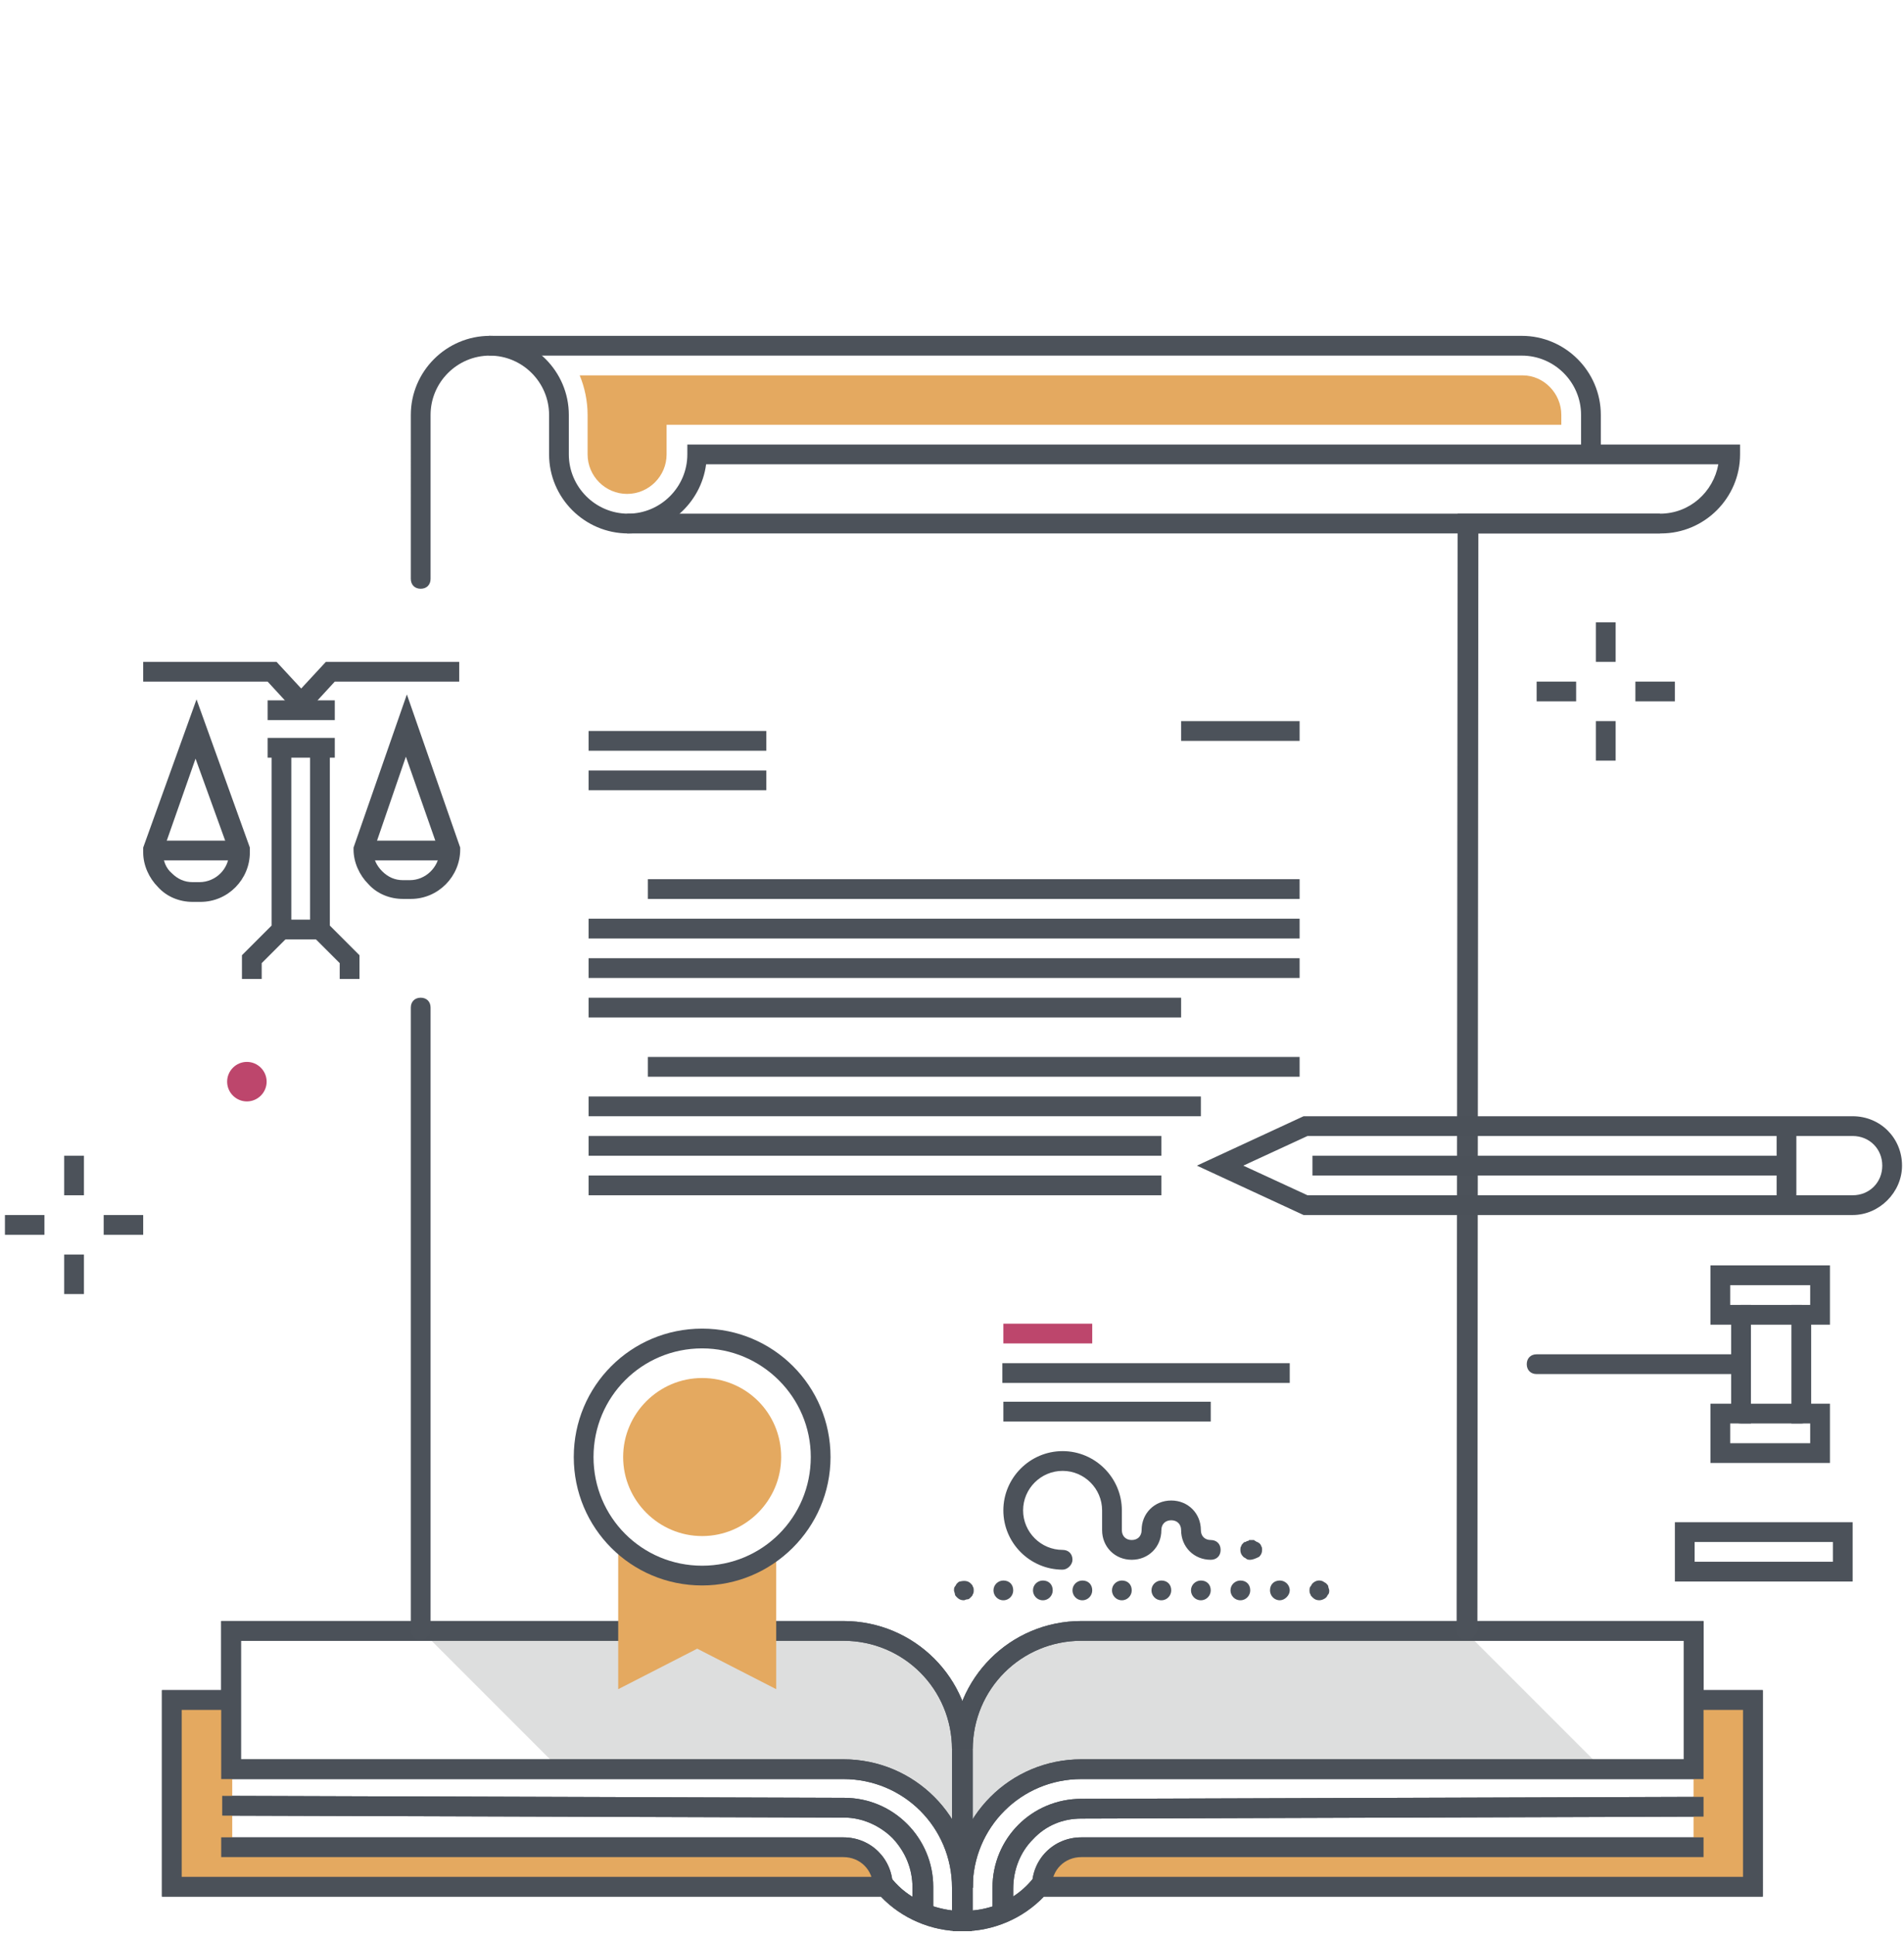
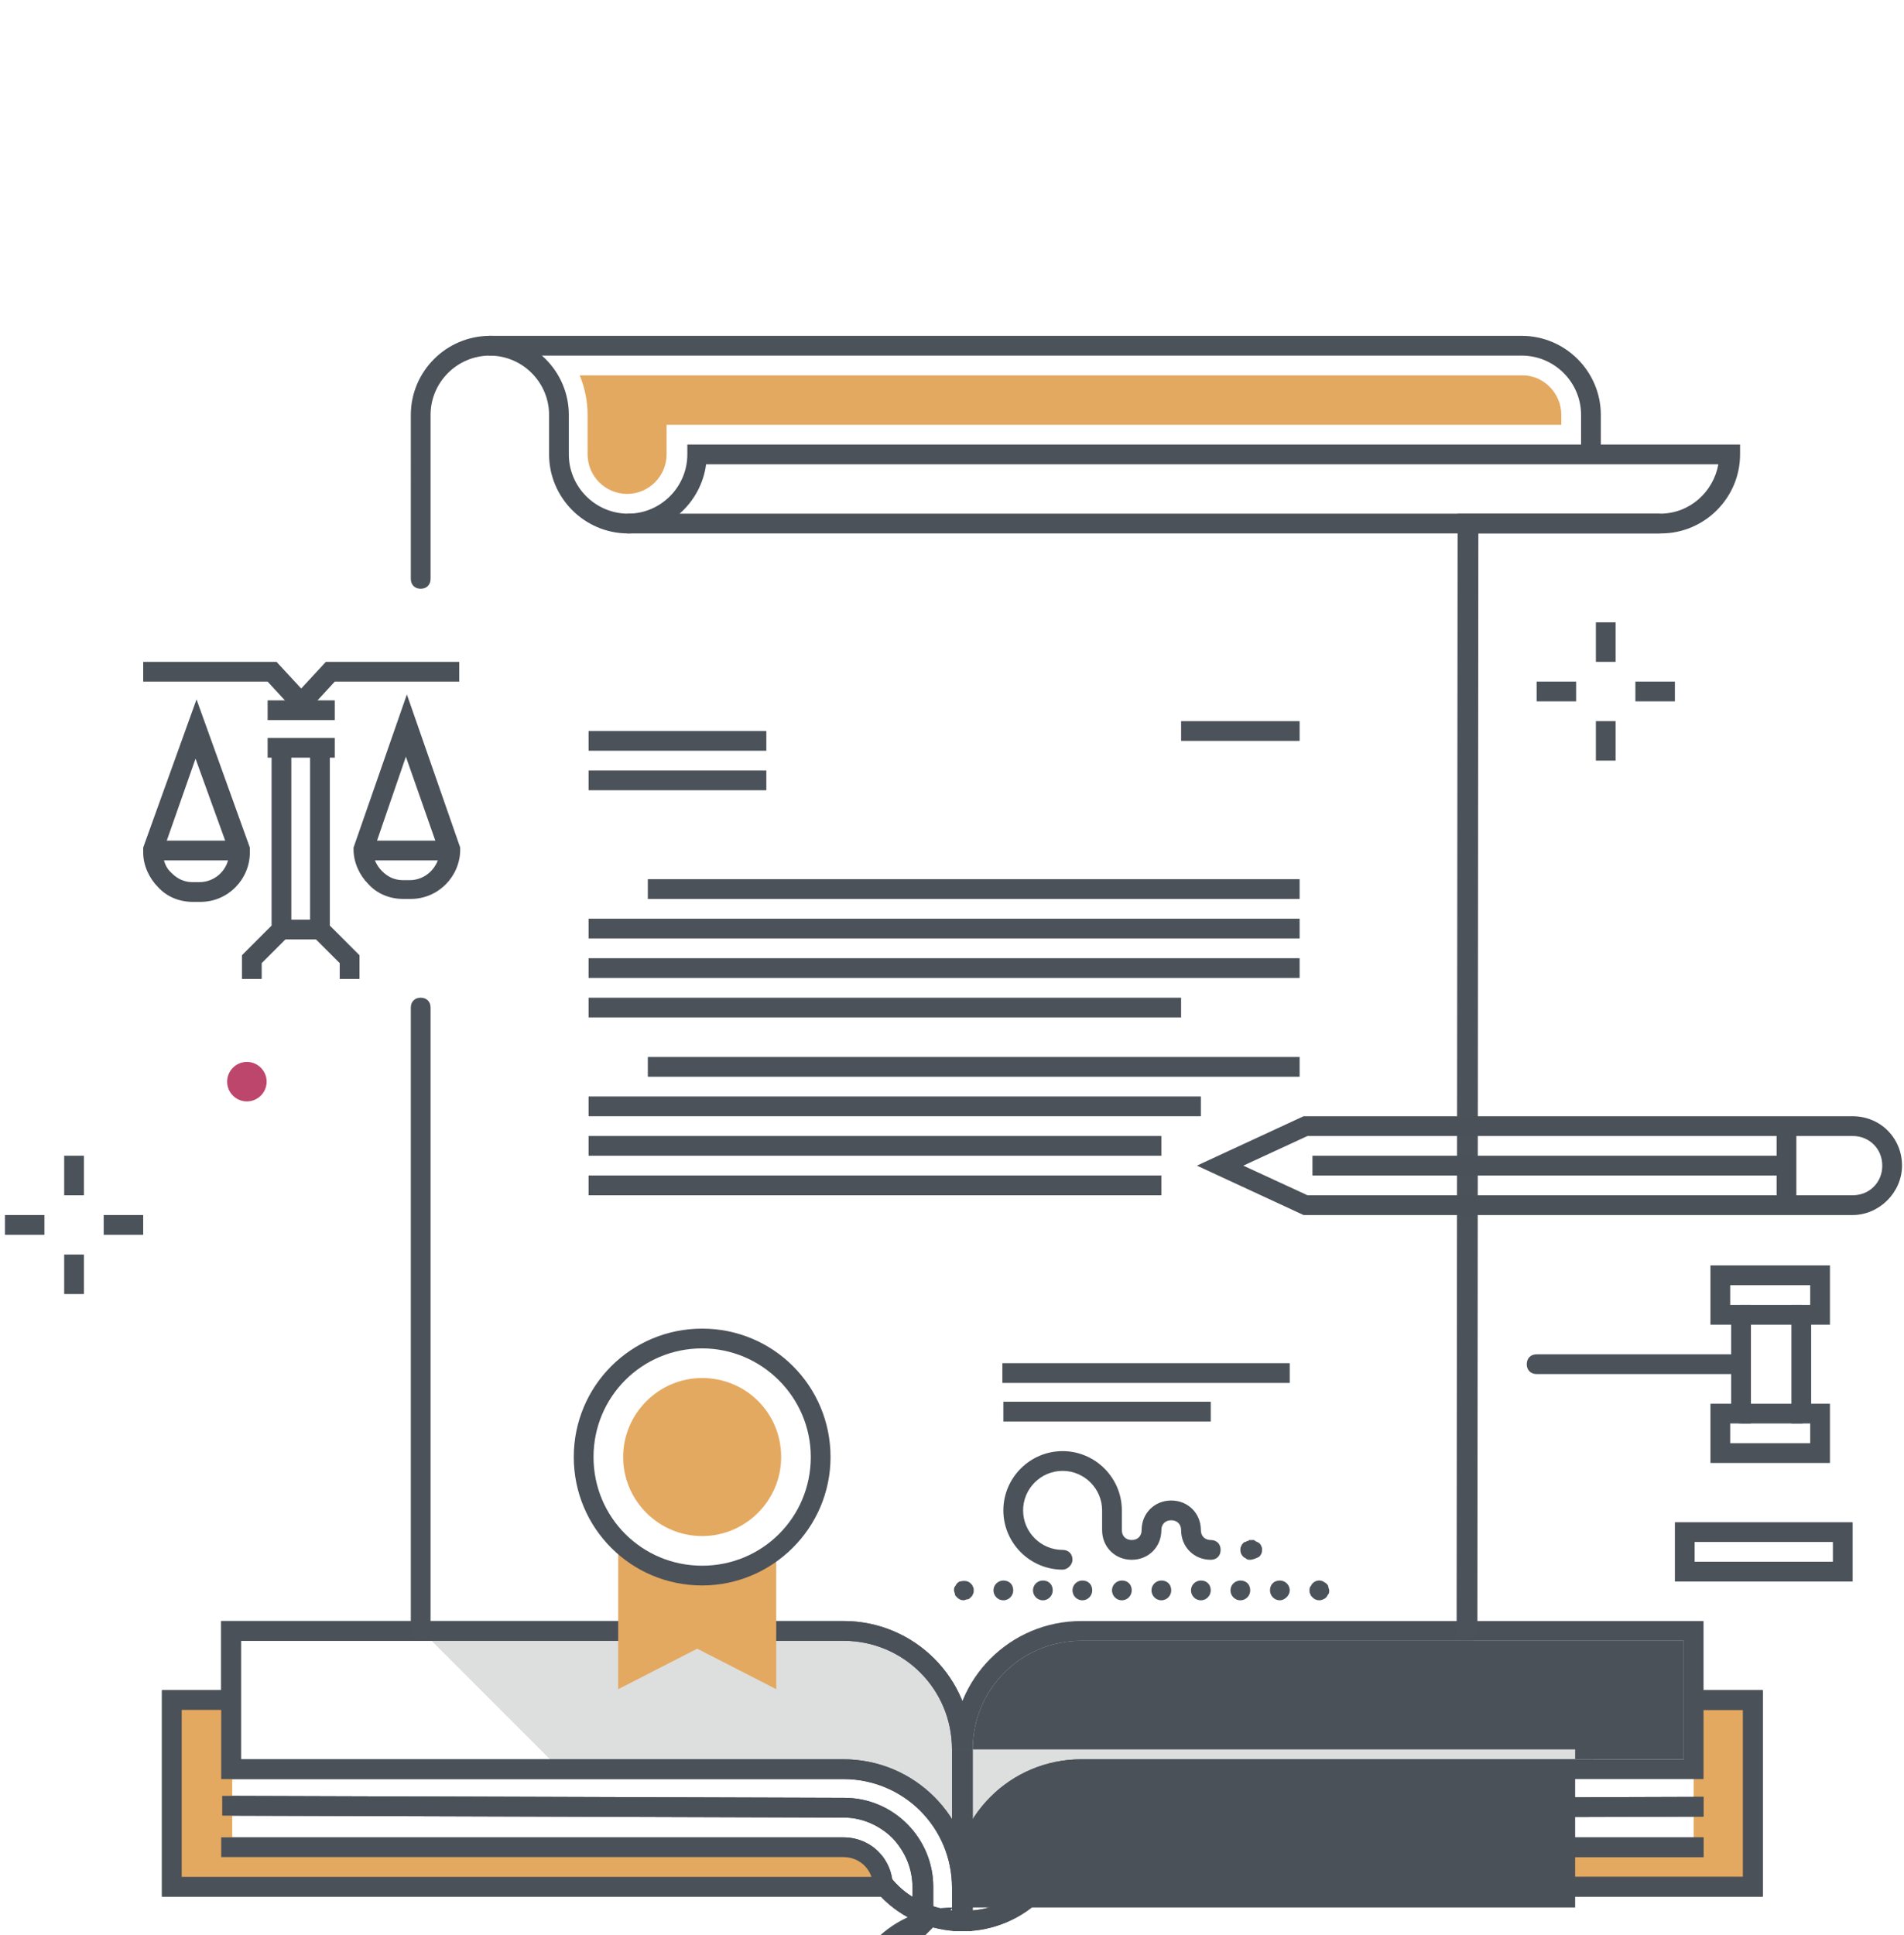
<svg xmlns="http://www.w3.org/2000/svg" xmlns:xlink="http://www.w3.org/1999/xlink" version="1.1" id="icons" x="0" y="0" viewBox="0 0 192.8 195.9" xml:space="preserve">
  <style>.st1{fill:#e4a960}.st1,.st2,.st3,.st4{clip-path:url(#SVGID_2_)}.st2{fill:#4b5159}.st3{fill:#4c525a}.st4{fill:#bd466c}</style>
  <defs>
    <path id="SVGID_1_" d="M-28.5-10.3h250v250h-250z" />
  </defs>
  <clipPath id="SVGID_2_">
    <use xlink:href="#SVGID_1_" overflow="visible" />
  </clipPath>
  <path d="M97.5 177.1v14c0-6.6 5.4-12 12-12h52v-.8l-13.1-13.1h-38.9c-6.7-.1-12 5.3-12 11.9m-.1 14v-14c0-6.6-5.4-12-12-12H42.7l14 14h28.8c6.6 0 11.9 5.3 11.9 12" clip-path="url(#SVGID_2_)" fill="#dddede" />
  <path class="st1" d="M89.6 190.8c0-2.3-1.8-4.1-4.1-4.1h-62v-14.6h-6v18H22v.8h67.6z" />
  <path class="st2" d="M94.4 194.1h-2v-3c0-1.9-.7-3.6-2-5-1.3-1.3-3.1-2.1-4.9-2.1l-63-.2v-2l63 .2c5 0 9 4.1 9 9v3.1z" />
  <path class="st2" d="M90.4 191h-2c0-1.7-1.3-3-3-3h-63v-2h63c2.8 0 5 2.2 5 5" />
  <path class="st2" d="M98.4 191.1h-2c0-6.1-4.9-11-11-11h-63v-16h63c7.2 0 13 5.8 13 13h-2c0-6.1-4.9-11-11-11h-61v12h61c7.2 0 13 5.8 13 13" />
  <path class="st2" d="M96.4 177.1h2v14h-2z" />
  <path class="st2" d="M97.4 195.5c-3.1 0-6.1-1.3-8.2-3.5H16.4v-20.9h7v2h-5V190h71.7l.3.3c1.5 1.8 3.7 2.8 6 3.1v-3.3h2v5.4h-1z" />
  <path class="st1" d="M105.4 190.8c0-2.3 1.8-4.1 4.1-4.1h62v-14.6h6v18H173v.8h-67.6z" />
  <path class="st2" d="M102.5 194.1h-2v-3c0-5 4-9 9-9l63-.2v2l-63 .2c-1.9 0-3.6.7-4.9 2.1-1.3 1.3-2 3.1-2 5v2.9z" />
  <path class="st2" d="M106.5 191h-2c0-2.8 2.2-5 5-5h63v2h-63c-1.7 0-3 1.3-3 3" />
  <path class="st2" d="M98.5 191.1h-2c0-7.2 5.8-13 13-13h61v-12h-61c-6.1 0-11 4.9-11 11h-2c0-7.2 5.8-13 13-13h63v16h-63c-6.1 0-11 4.9-11 11" />
  <path class="st2" d="M96.5 177.1h2v14h-2z" />
  <path class="st2" d="M97.5 195.5h-1v-5.4h2v3.3c2.3-.2 4.5-1.3 6-3.1l.3-.3h71.7v-16.9h-5v-2h7V192h-72.8c-2.1 2.2-5.1 3.5-8.2 3.5" />
  <path class="st1" d="M89.6 190.8c0-2.3-1.8-4.1-4.1-4.1h-62v-14.6h-6v18H22v.8h67.6z" />
  <path class="st2" d="M94.4 194.1h-2v-3c0-1.9-.7-3.6-2-5-1.3-1.3-3.1-2.1-4.9-2.1l-63-.2v-2l63 .2c5 0 9 4.1 9 9v3.1z" />
  <path class="st2" d="M90.4 191h-2c0-1.7-1.3-3-3-3h-63v-2h63c2.8 0 5 2.2 5 5" />
  <path class="st2" d="M98.4 191.1h-2c0-6.1-4.9-11-11-11h-63v-16h63c7.2 0 13 5.8 13 13h-2c0-6.1-4.9-11-11-11h-61v12h61c7.2 0 13 5.8 13 13" />
  <path class="st2" d="M96.4 177.1h2v14h-2z" />
  <path class="st2" d="M97.4 195.5c-3.1 0-6.1-1.3-8.2-3.5H16.4v-20.9h7v2h-5V190h71.7l.3.3c1.5 1.8 3.7 2.8 6 3.1v-3.3h2v5.4h-1z" />
-   <path class="st1" d="M105.4 190.8c0-2.3 1.8-4.1 4.1-4.1h62v-14.6h6v18H173v.8h-67.6z" />
  <path class="st2" d="M102.5 194.1h-2v-3c0-5 4-9 9-9l63-.2v2l-63 .2c-1.9 0-3.6.7-4.9 2.1-1.3 1.3-2 3.1-2 5v2.9z" />
  <path class="st2" d="M106.5 191h-2c0-2.8 2.2-5 5-5h63v2h-63c-1.7 0-3 1.3-3 3" />
-   <path class="st2" d="M98.5 191.1h-2c0-7.2 5.8-13 13-13h61v-12h-61c-6.1 0-11 4.9-11 11h-2c0-7.2 5.8-13 13-13h63v16h-63c-6.1 0-11 4.9-11 11" />
+   <path class="st2" d="M98.5 191.1h-2c0-7.2 5.8-13 13-13h61v-12h-61c-6.1 0-11 4.9-11 11h-2h63v16h-63c-6.1 0-11 4.9-11 11" />
  <path class="st2" d="M96.5 177.1h2v14h-2z" />
  <path class="st2" d="M97.5 195.5h-1v-5.4h2v3.3c2.3-.2 4.5-1.3 6-3.1l.3-.3h71.7v-16.9h-5v-2h7V192h-72.8c-2.1 2.2-5.1 3.5-8.2 3.5" />
  <path class="st3" d="M162.1 46h-2v-4c0-3.3-2.7-6-6-6v-2c4.4 0 8 3.6 8 8v4zm-98.6 6h104.6v2H63.5zm-14-18h104.6v2H49.5z" />
  <path class="st1" d="M158.1 42v1H67.5v3c0 2.2-1.8 4-4 4s-4-1.8-4-4v-4c0-1.4-.3-2.8-.8-4h95.5c2.1 0 3.9 1.8 3.9 4M62.6 156.9V171l8-4.1 8 4.1v-14.1l-7.9 3.2z" />
  <path class="st3" d="M71.1 160.5c-7.2 0-13-5.8-13-13s5.8-13 13-13 13 5.8 13 13-5.9 13-13 13m0-24c-6.1 0-11 4.9-11 11s4.9 11 11 11 11-4.9 11-11-5-11-11-11" />
  <path class="st1" d="M79.1 147.5c0 4.4-3.6 8-8 8s-8-3.6-8-8 3.6-8 8-8 8 3.5 8 8" />
  <path class="st3" d="M101.5 138h29.1v2h-29.1zm.1 3.9h21v2h-21zm6 17c-3.3 0-6-2.7-6-6s2.7-6 6-6 6 2.7 6 6v2c0 .6.4 1 1 1s1-.4 1-1c0-1.7 1.3-3 3-3s3 1.3 3 3c0 .6.4 1 1 1s1 .4 1 1-.4 1-1 1c-1.7 0-3-1.3-3-3 0-.6-.4-1-1-1s-1 .4-1 1c0 1.7-1.3 3-3 3s-3-1.3-3-3v-2c0-2.2-1.8-4-4-4s-4 1.8-4 4 1.8 4 4 4c.6 0 1 .4 1 1 0 .5-.5 1-1 1m19-1c-.1 0-.3 0-.4-.1-.1-.1-.2-.1-.3-.2-.2-.2-.3-.4-.3-.7 0-.1 0-.3.1-.4 0-.1.1-.2.2-.3.1-.1.1-.1.2-.1s.1-.1.2-.1.1 0 .2-.1h.4c.1 0 .1 0 .2.1.1 0 .1.1.2.1s.1.1.2.1c.1.1.2.2.2.3.1.1.1.3.1.4 0 .3-.1.5-.3.7-.4.2-.7.3-.9.3m-29 4.1c-.3 0-.5-.1-.7-.3-.1-.1-.2-.2-.2-.3 0-.1-.1-.3-.1-.4 0-.1 0-.3.1-.4.1-.1.1-.2.2-.3.1-.1.2-.2.3-.2.4-.1.8-.1 1.1.2.1.1.2.2.2.3.1.1.1.3.1.4 0 .1 0 .3-.1.4 0 .1-.1.2-.2.3-.1.1-.2.2-.3.2-.2 0-.3.1-.4.1m31-1c0-.6.4-1 1-1 .5 0 1 .4 1 1 0 .5-.5 1-1 1-.6 0-1-.5-1-1m-4 0c0-.6.5-1 1-1 .6 0 1 .4 1 1 0 .5-.4 1-1 1s-1-.5-1-1m-4 0c0-.6.5-1 1-1 .6 0 1 .4 1 1 0 .5-.4 1-1 1s-1-.5-1-1m-4 0c0-.6.5-1 1-1 .6 0 1 .4 1 1 0 .5-.4 1-1 1s-1-.5-1-1m-4 0c0-.6.5-1 1-1 .6 0 1 .4 1 1 0 .5-.4 1-1 1s-1-.5-1-1m-4 0c0-.6.5-1 1-1 .6 0 1 .4 1 1 0 .5-.4 1-1 1s-1-.5-1-1m-4 0c0-.6.5-1 1-1 .6 0 1 .4 1 1 0 .5-.4 1-1 1s-1-.5-1-1m-4 0c0-.6.5-1 1-1 .6 0 1 .4 1 1 0 .5-.4 1-1 1s-1-.5-1-1m33 1c-.3 0-.5-.1-.7-.3-.1-.1-.2-.2-.2-.3-.1-.1-.1-.3-.1-.4 0-.1 0-.3.1-.4.1-.1.1-.2.2-.3.3-.3.7-.4 1.1-.2.1.1.2.1.3.2.1.1.2.2.2.3 0 .1.1.3.1.4 0 .1 0 .3-.1.4-.1.1-.1.2-.2.3-.2.2-.5.3-.7.3" />
-   <path class="st4" d="M101.6 134h9v2h-9z" />
  <path class="st3" d="M59.6 74h18v2h-18zm0 4h18v2h-18zm6 11h66v2h-66zm-6 4h72v2h-72zm0 4h72v2h-72zm0 4h60v2h-60zm60-28h12v2h-12zm-77 93c-.6 0-1-.4-1-1v-63c0-.6.4-1 1-1s1 .4 1 1v63c0 .5-.5 1-1 1" />
  <path class="st3" d="M148.5 166c-.6 0-1-.4-1-1v-3l.1-110h20.5c3 0 5.4-2.2 5.9-5H71.5c-.5 3.9-3.9 7-7.9 7-4.4 0-8-3.6-8-8v-4c0-3.3-2.7-6-6-6s-6 2.7-6 6v16.6c0 .6-.4 1-1 1s-1-.4-1-1V42c0-4.4 3.6-8 8-8s8 3.6 8 8v4c0 3.3 2.7 6 6 6s6-2.7 6-6v-1h106.6v1c0 4.4-3.6 8-8 8h-18.5l-.1 111c-.1.5-.5 1-1.1 1" />
  <path class="st2" d="M187.6 123H132l-10.8-5 10.8-5h55.6c2.8 0 5 2.2 5 5 0 2.7-2.3 5-5 5m-55.2-2h55.2c1.7 0 3-1.3 3-3s-1.3-3-3-3h-55.2l-6.5 3 6.5 3z" />
  <path class="st2" d="M179.9 114.4h2v7.6h-2z" />
  <path class="st2" d="M132.9 117h48v2h-48z" />
  <path class="st3" d="M6.5 117h2v4h-2zm0 10h2v4h-2zm4-4h4v2h-4zm-10 0h4v2h-4zm161.1-60h2v4h-2zm0 10h2v4h-2zm4-4h4v2h-4zm-10 0h4v2h-4z" />
  <path class="st4" d="M27 109.5c0 1.1-.9 2-2 2s-2-.9-2-2 .9-2 2-2 2 .9 2 2" />
  <path class="st3" d="M65.6 107h66v2h-66zm-6 4h62v2h-62zm0 4h58v2h-58zm0 4h58v2h-58z" />
  <path class="st2" d="M19.5 91.3c-1.3 0-2.6-.5-3.5-1.5-.9-.9-1.5-2.2-1.5-3.5v-.5l5.4-15 5.4 15v.5c0 2.7-2.2 5-5 5h-.8zm-3-5.1v.1c0 .8.3 1.6.9 2.1.6.6 1.3.9 2.1.9h.7c1.6 0 3-1.3 3-3v-.1l-3.4-9.4-3.3 9.4z" />
  <path class="st2" d="M15.5 85.1h8.7v2h-8.7zm15-12.4L27.1 69H14.5v-2H28l2.5 2.7L33 67h13.5v2H33.9zm-4 26.4h-2v-2.4l3-3v-18h2v18.8l-3 3zm9.9 0h-2v-1.6l-3-3V75.7h2v18l3 3z" />
  <path class="st2" d="M27.1 70.9h6.8v2h-6.8zM40.8 91c-1.3 0-2.6-.5-3.5-1.5-.9-.9-1.5-2.2-1.5-3.5v-.2l5.4-15.5 5.4 15.5v.2c0 2.7-2.2 5-5 5h-.8zm-3-4.8c0 .7.3 1.4.9 2 .6.6 1.3.9 2.1.9h.7c1.6 0 2.9-1.3 3-2.8l-3.4-9.7-3.3 9.6z" />
  <path class="st2" d="M36.8 85.1h8.7v2h-8.7zm-9.7-10.4h6.8v2h-6.8zm1.4 18.4h3.9v2h-3.9z" />
  <path class="st3" d="M187.6 160.1h-18v-6h18v6zm-16-2h14v-2h-14v2zm13.7-10h-12.1v-6h2.1v-8h-2.1v-6h12.1v6h-1.9v8h1.9v6zm-10.1-2h8.1v-2h-1.9v-12h1.9v-2h-8.1v2h2.1v12h-2.1v2z" />
  <path class="st3" d="M182.4 134.1h-6.1c-.6 0-1-.4-1-1s.4-1 1-1h6.1c.6 0 1 .4 1 1 0 .5-.5 1-1 1m0 10h-6.1c-.6 0-1-.4-1-1s.4-1 1-1h6.1c.6 0 1 .4 1 1 0 .5-.5 1-1 1m-6.8-5h-20c-.6 0-1-.4-1-1s.4-1 1-1h20c.6 0 1 .4 1 1 0 .5-.4 1-1 1" />
  <path fill="none" d="M-28.5-10.3h250v250h-250z" />
</svg>